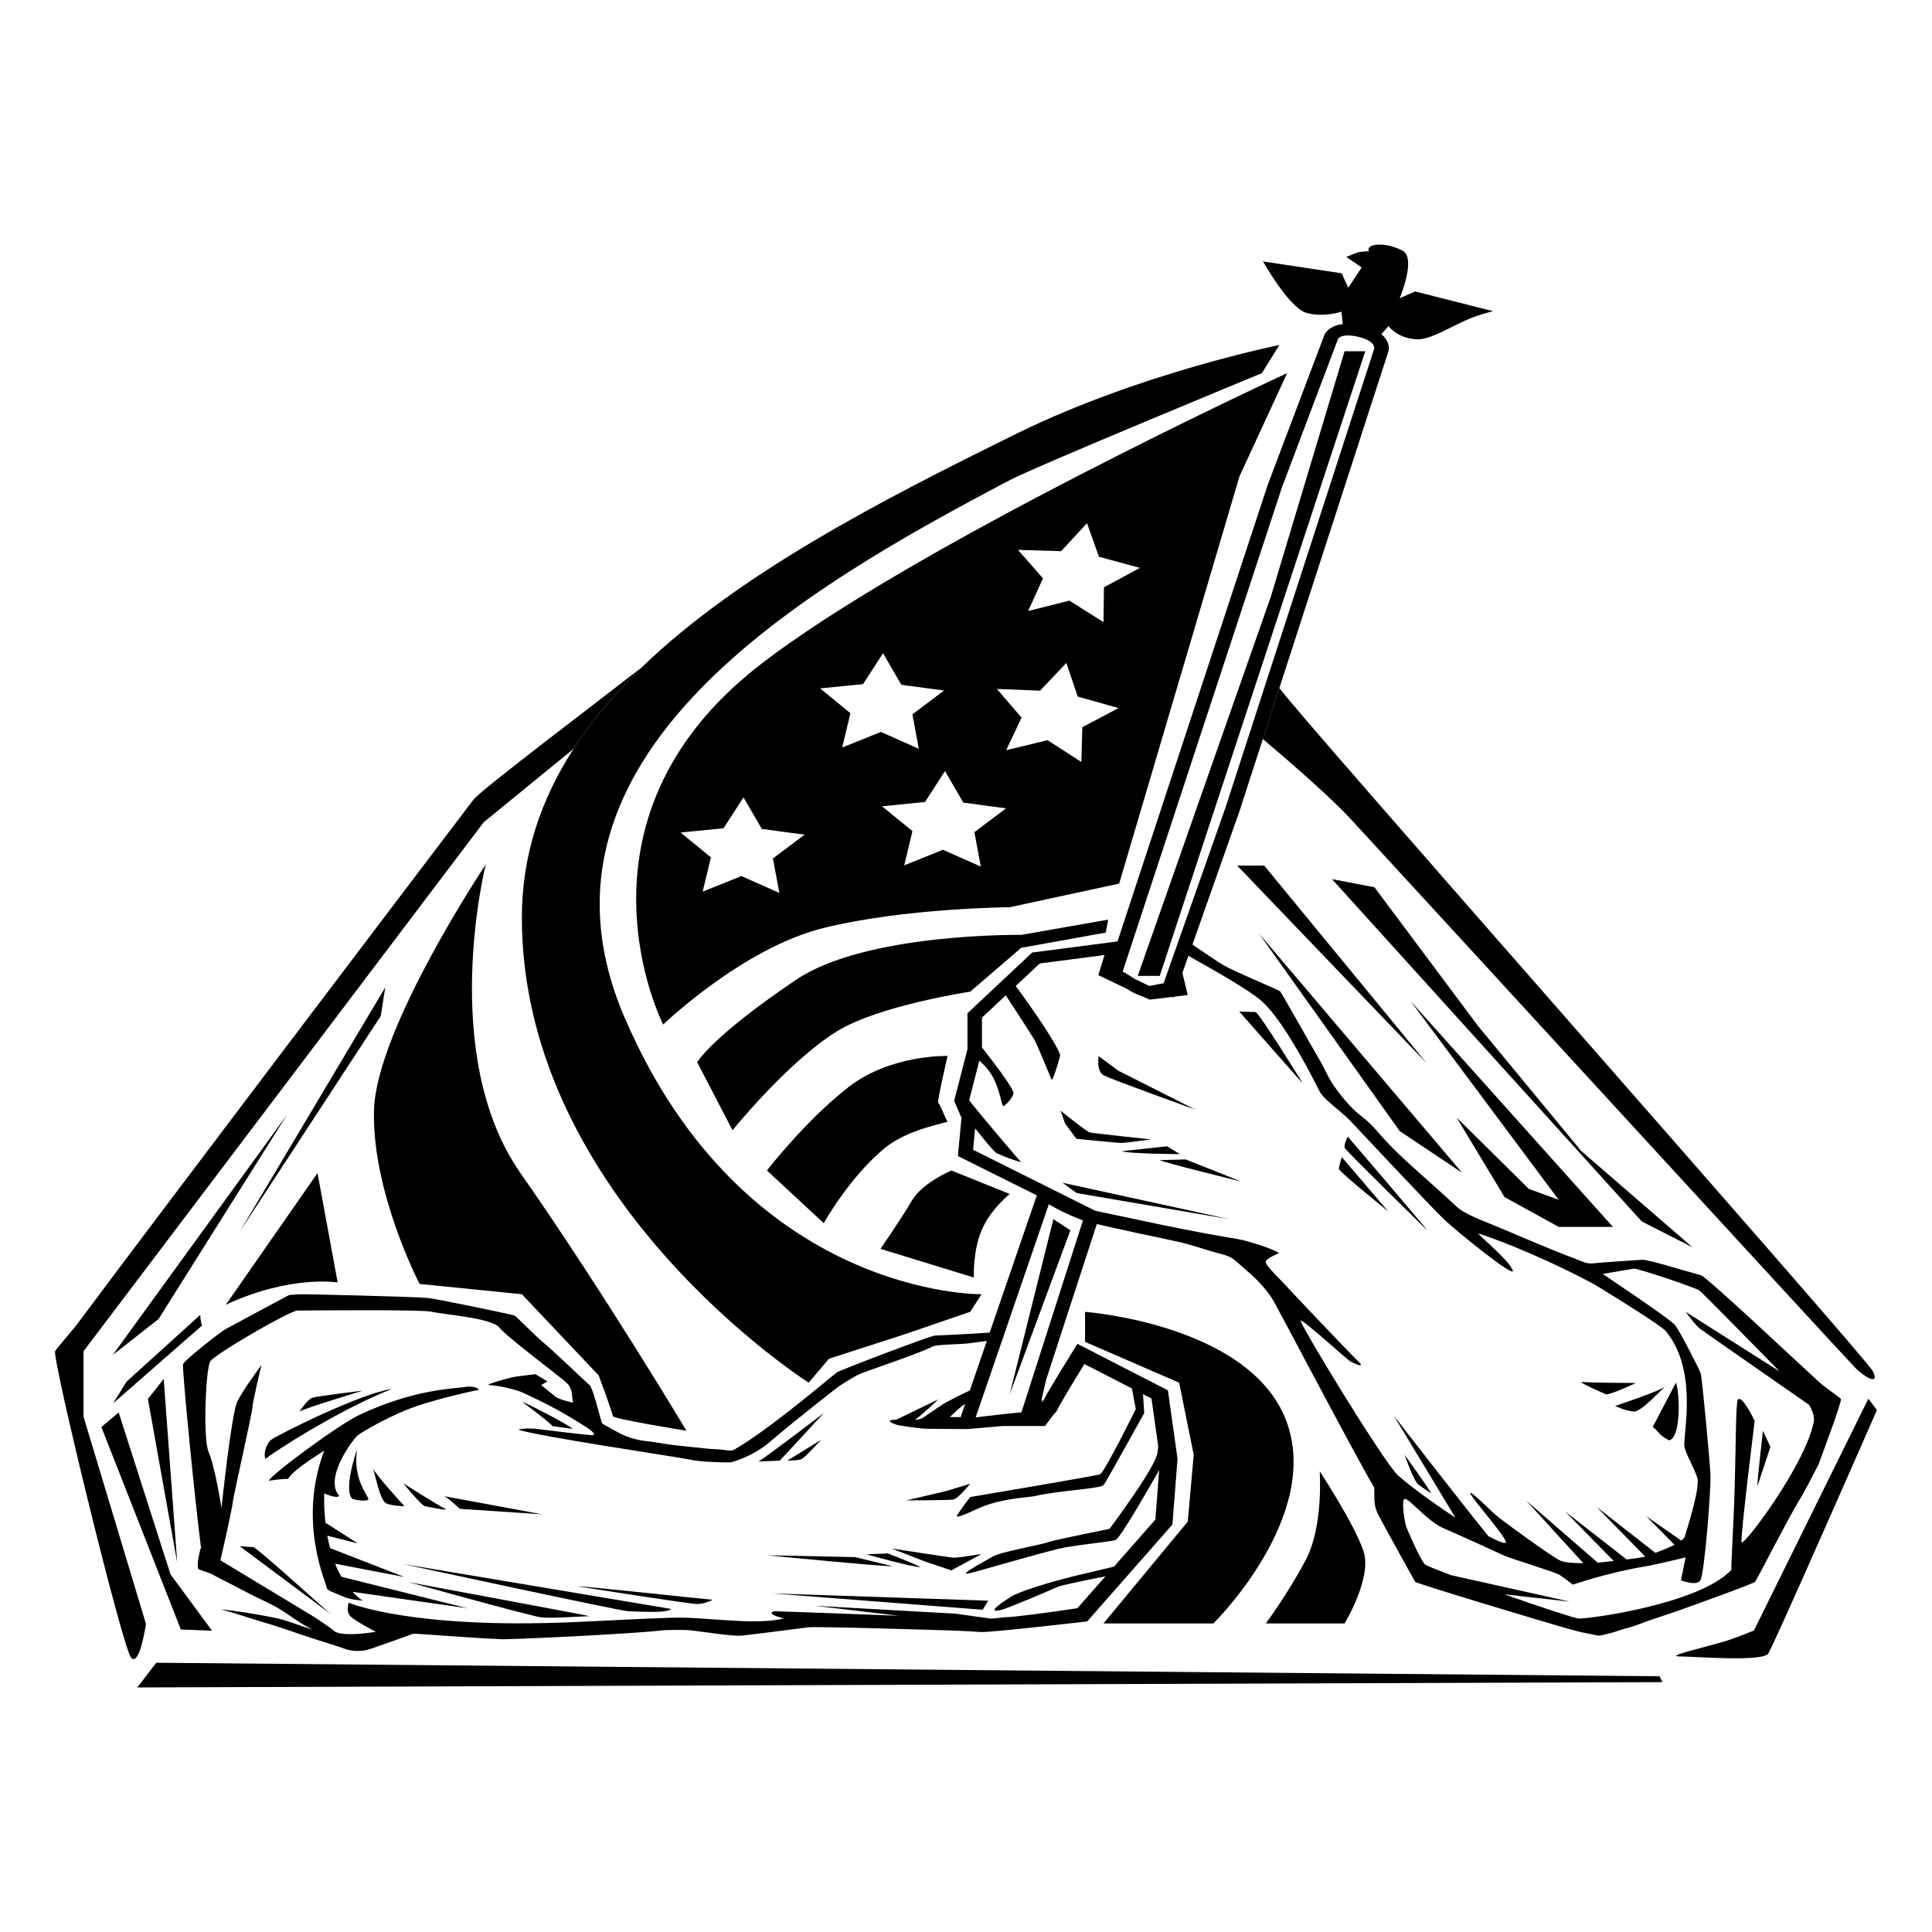
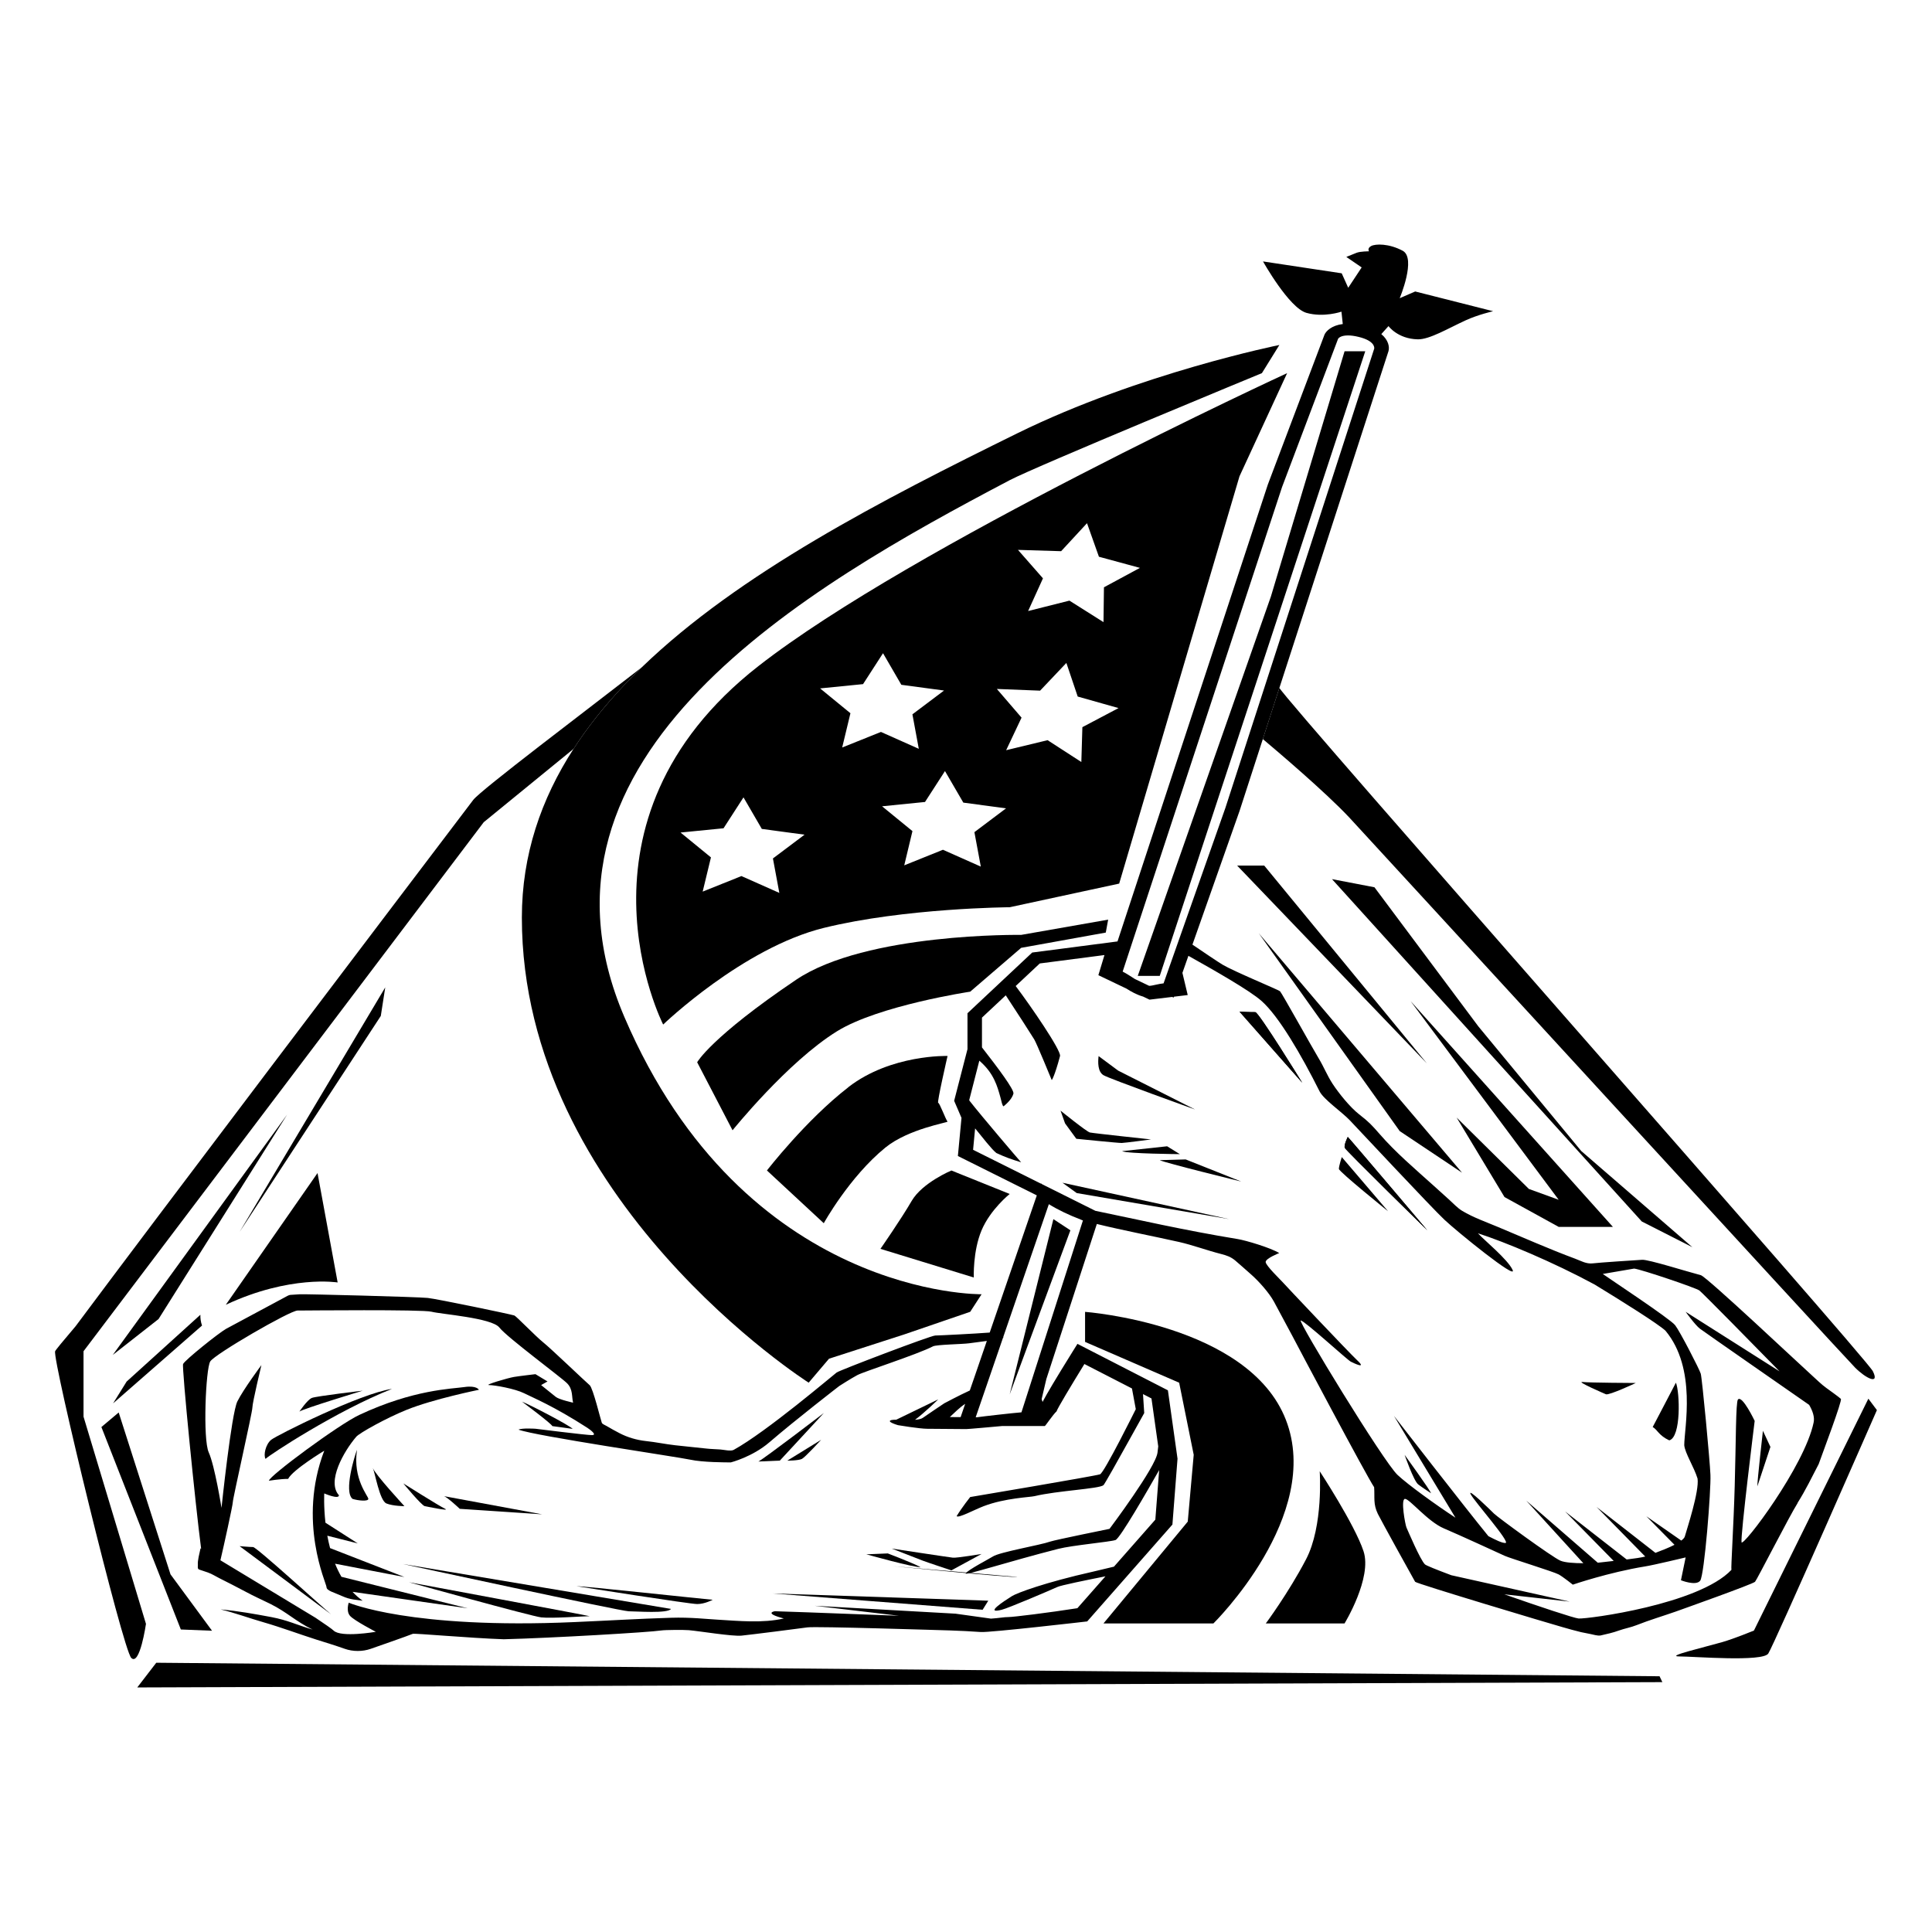
<svg xmlns="http://www.w3.org/2000/svg" id="Layer_1" viewBox="0 0 600 600">
  <rect width="600" height="600" style="fill:#fff;" />
  <g>
    <path d="M384.94,314.18s3.87,.19,4.91,.15c1.05-.03,14.58,21.93,14.58,21.93l-19.49-22.09Zm33.62,38.9c1.09,1.1,24.7,29,24.7,29,0,0-25.24-24.75-25.61-25.58-.39-.84,.91-3.42,.91-3.42Z" />
    <path d="M558.25,466.74c2.48-3.92,4.45-8.01,6.56-12.06,1.2-3.42,7.39-19.72,6.89-20.25-.41-.44-4.05-3.05-4.55-3.41-1.57-1.14-2.91-2.51-4.31-3.76-3.12-2.78-32.8-30.75-34.63-31.24-4.32-1.12-16.27-4.91-18.23-4.78-2.4,.15-13.36,.86-15.33,1.11-2,.24-3.72-.79-5.45-1.44-8.15-3.02-16.02-6.54-23.99-9.86-3.74-1.57-7.69-2.95-11.07-4.98-1.54-.92-2.75-2.3-4.03-3.44-1.59-1.43-3.18-2.87-4.75-4.29-5.85-5.27-11.94-10.42-16.96-16.22-2.45-2.8-3.28-3.7-6.33-6.07-2.86-2.23-6.32-6.58-8.19-9.41-1.84-2.84-2.69-5.23-4.43-8.09-1.92-3.18-11.45-20.31-11.93-20.71-.6-.5-14.38-6.19-17.82-8.24-1.35-.8-5.99-3.94-9.38-6.24l14.64-41.53,8.72-26.93,3.65-11.28,33.88-104.58c.35-1.25,.03-3.41-2.23-5.28l2.23-2.49s2.85,3.97,9.07,4.11c3.66,.09,9.43-3.4,14.94-5.92,3.88-1.77,8.48-2.81,8.48-2.81l-24.2-6.13-4.81,2.09s5.23-12.44,.92-14.74c-4.29-2.29-8.43-2.17-9.77-1.47-1.33,.7-.69,1.65-.69,1.65,0,0-2.69-.01-3.86,.46-1.21,.48-3.18,1.28-3.18,1.28l4.77,3.26-4.18,6.32-2.02-4.49-24.44-3.69s8.07,14.43,13.48,15.97c5.4,1.53,10.88-.37,10.88-.37l.41,3.84c-3.46,.43-5.18,2.19-5.67,3.29l-17.59,46.53-46.7,141.92-26.49,3.45-20.1,18.85v11.16l-4.14,16.04,2.28,5.3-1.12,11.84,24.51,12.23-14.63,42.6c-4.66,.36-15.64,.91-16.92,.92-1.41,.02-29.7,10.79-30.62,11.49-1.09,.81-21.76,18.41-31.96,24.02-.92,.51-3.08-.05-4.19-.12-1.41-.11-2.84-.12-4.25-.28-3.23-.36-6.48-.66-9.74-1.03-3.06-.34-6.06-.99-9.14-1.31-2.87-.32-5.69-1.16-8.12-2.43-1.37-.72-2.72-1.44-4.04-2.24-.44-.27-1.32-.57-1.49-1.01-.3-.71-2.73-10.79-3.76-11.66-1.18-.98-12.19-11.53-14.5-13.36-2.19-1.74-8.33-8.1-8.89-8.29-1.38-.45-23.89-5.12-26.88-5.45-3.01-.33-38.26-1.24-39.73-1.14-1,.06-1.98,.12-2.96,.19-.52,.03-1.2,.5-1.64,.71-.16,.06-18.33,9.84-18.33,9.84-2.34,1.33-12.8,9.71-13.34,10.92-.44,.98,3.83,43.91,5.6,57.35l-.19-.1c-.37,1.82-.93,3.72-.83,5.12,.03,.52-.2,1.25,.44,1.47,.9,.31,1.79,.6,2.7,.91,1.24,.44,2.38,1.18,3.53,1.76,2.7,1.38,5.43,2.72,8.08,4.16,2.52,1.37,5.14,2.54,7.73,3.81,5.27,2.61,7.85,5.42,13.15,7.99-4.95-1.46-7.64-2.89-12.77-3.87-5.23-.98-10.41-1.91-15.78-2.39,4.54,1.11,8.82,2.7,13.3,3.99,5.53,1.6,10.89,3.62,16.38,5.37,2.96,.93,5.92,1.83,8.85,2.87,2.55,.9,5.56,.9,8.08,.01,1.4-.49,11.44-3.98,13.04-4.65,.56-.24,17.52,1.31,28.27,1.68,14.97-.38,45.39-2.17,48.88-2.73,1.28-.19,7.07-.22,8.61-.09,3.26,.28,13.57,1.99,16.39,1.69,3.07-.32,17.36-2.13,20.44-2.56,2.79-.37,41.47,.88,44.29,.95,3.19,.09,6.35,.28,9.56,.49,2.81,.21,33.03-3.29,33.03-3.29l26.46-30.08,1.57-20.26,.02-.18-2.99-21.25-28.09-14.43-1.35,2.16c-5.45,8.76-8.16,13.35-9.49,15.88l-.28-.89,1.46-6.23,15.68-48.15c8.11,1.99,17.91,3.87,25.55,5.59,4.15,.94,8.82,2.66,12.96,3.71,1.82,.46,3.08,.9,4.44,2.02,1.59,1.33,3.09,2.73,4.64,4.07,2.6,2.24,5.88,5.92,7.42,8.74,1.83,3.38,3.81,7.06,5.61,10.45,1.7,3.25,23.03,43.49,25.5,47.17,.23,3.29-.35,5.17,1.15,8.28,.75,1.57,11.3,20.66,11.58,21.09,.39,.57,41.53,12.9,45.76,14.08,1.91,.54,3.82,1.1,5.77,1.56,.98,.21,1.94,.41,2.94,.59,.85,.16,2.28,.63,3.17,.43,1.9-.44,3.79-.84,5.6-1.51,1.81-.65,3.78-.98,5.57-1.7,3.93-1.56,8.04-2.77,12.06-4.18,1.83-.66,23.99-8.53,24.69-9.27,.55-.55,10.7-20.47,13.22-24.44ZM398.08,151.45l17.48-46.25c.15-.22,.85-1.03,3.07-1.03,.95,0,2.06,.15,3.27,.45,5,1.2,4.93,3.28,4.88,3.64l-46.21,142.6-19.21,54.53c-.78,.07-1.57,.25-2.33,.41-.79,.18-1.62,.36-2.15,.36l-4.45-2.13c-.23-.15-.45-.29-.68-.44-1-.64-2.02-1.31-3.1-1.85l49.44-150.29Zm-73.63,291.44c.19,0,2.62-3.65,3.66-4.56h0c.38-1.1,4.42-7.83,8.66-14.72l14.77,7.59,1.19,6.43s-9.83,19.82-11.11,20.23c-1.74,.57-40.32,7.06-40.32,7.06,0,0-2.47,3.09-4.21,5.93,.56,.71,5.43-1.96,8.41-3.1,6.66-2.54,14.39-2.77,15.79-3.11,7.01-1.69,19.99-2.26,21.4-3.4,.32-.25,4.57-7.82,8.05-14.11,2.49-4.48,4.61-8.29,4.61-8.29l-.38-5.89,2.63,1.35,2.1,14.89c-.07,.56-.14,1.16-.22,1.88-.45,4.5-14.91,23.73-14.91,23.73,0,0-16.87,3.42-18.37,3.94-3.16,1.13-15.79,3.26-17.88,4.66-.93,.62-7.7,4.11-8.42,5.23-.54,.83,13.61-3.76,28.76-7.62,4.45-1.13,15.99-2.14,17.77-2.74,1.41-.49,10.06-15.56,13.56-21.73l-1.19,15.4-12.85,14.6c-2.18,.53-4.39,1.06-6.42,1.53-15.09,3.39-23.69,6.63-25.26,7.62-2.47,1.55-8.77,5.64-3.15,4.23,1.95-.47,15.42-6.21,17.18-7.04,1.12-.55,8.95-2.13,15.01-3.34l-8.72,9.9c-8.98,1.41-19.92,2.75-21.37,2.75s-2.86,.32-5.46,.49l-11.03-1.54-43.71-2.45,26.17,3.1c-24.34-.96-38.57-1.41-38.57-1.41,0,0-3.62,.57,2.8,2.25-6.54,1.51-14.01,.76-20.57,.37-3.36-.18-8.36-.78-14.49-.59-11.05,.35-17.01,.77-29.93,1.34-50.96,2.27-70.13-6.02-70.13-6.02,0,0-.93,2.64,.46,4.15,1.41,1.5,7.95,4.89,7.95,4.89,0,0-10.76,1.87-13.09-.37-.54-.52-2.68-2.01-5.64-3.99l-29.53-17.85c1.02-4.3,3.85-17.16,3.85-18.06,0-1.15,6.08-27.88,6.08-29.38s2.8-13.18,2.8-13.18c0,0-5.6,7.53-7.47,11.29-1.86,3.76-4.92,33.05-4.92,33.05,0,0-2.09-13.09-3.97-17.23-1.87-4.15-.93-25.98,.47-28.24,1.4-2.27,24.78-15.81,27.11-15.81s38.82-.38,41.63,.37c2.8,.76,18.7,1.89,21.05,4.9,2.33,3.01,19.16,15.43,21.03,17.32,1.87,1.88,1.4,4.14,1.87,6.02,0,0-4.31-.94-5.37-1.79-1.06-.84-4.56-3.67-4.56-3.67l1.98-1.13-3.74-2.26s-4.92,.57-6.66,.86c-1.74,.28-9.47,2.53-7.72,2.53s8.07,1.14,10.87,2.54c2.8,1.41,9.13,3.96,19.64,10.74,.86,.56,3.16,2.26,1.41,2.26s-17.54-1.98-17.54-1.98c0,0-4.2-.28-5.26,.28,5.26,1.98,49.47,8.48,53.31,9.32,3.86,.85,11.23,.85,12.63,.85,0,0,6.66-1.69,11.94-6.22,8.35-7.18,21.73-17.5,21.73-17.5,0,0,3.51-2.26,5.61-3.39,2.11-1.12,18.36-6.31,23.5-8.93,1.07-.56,9.11-.66,11.22-.95,1.05-.14,3.31-.42,5.5-.73l-3.82,11.13-.61,1.76-.86,2.5c-3.27,1.49-7.93,3.98-7.93,3.98,0,0-5.49,3.67-6.67,4.52-.5,.36-1.38,.52-2.41,.6,2.81-2.06,7.21-6.34,7.21-6.34l-13.04,6.31c-.64,0-1.21,.03-1.57,.13-1.66,.49,2.12,1.57,2.12,1.57,0,0,6.66,1.12,9.1,1.12,1.02,0,11.62,.09,11.62,.09,.59,.11,11.16-.94,11.55-.94h13.32Zm-24.71-6.9l-1.41,4.11c-1.12-.01-2.23,.01-3.35-.03,1.48-1.36,2.99-2.93,4.76-4.09Zm17.47,2.62c-2.51,.2-11.89,1.25-13.75,1.53-.15,0-.3,0-.45,0l8.46-24.63h.01c.13-.06,.14-.18,.1-.33l14.15-41.21c2.92,1.8,6.23,3.37,9.89,4.77,.03,.02,.06,.05,.09,.07l.2,.05c.14,.05,.26,.11,.4,.17l-19.09,59.58Zm86.77-28.5c1.06-.04,14.43,12.23,15.51,12.76,1.07,.54,5.01,2.42,2.09-.33-2.92-2.76-22.51-23.51-23.24-24.35-.73-.82-5.22-5.13-5.28-6.25-.04-1.13,4.22-2.79,4.22-2.79-2.8-1.7-10.42-3.94-12.84-4.34-16.86-2.76-31.41-6.14-44.26-8.78l-16.49-8.23-.42-.3-.03,.08-21.04-10.5,.63-6.65c2.27,2.77,5.14,6.51,6.6,7.65,2.81,1.31,4.58,1.92,7.7,2.89-.79-.84-12.27-14.3-16.03-19.11l-.1-.22,3.14-12.24c.12,.1,.28,.25,.36,.32,4.13,3.72,5.2,7.49,6.19,11.07,.38,1.33,.53,2.6,.99,2.79,1.31-1.09,2.64-2.45,3.05-3.94,.31-1.17-4.75-7.93-9.77-14.36v-9.25l7.39-6.92c3.18,4.79,8.11,12.48,8.84,13.68,.71,1.12,5.44,12.65,5.44,12.65,0,0,.83-.95,2.57-7.47,.44-1.69-9.21-15.72-13.77-21.75l7.48-7.01,20.09-2.61-1.89,6.25,8.72,4.17c1.5,.96,3.19,1.91,5.18,2.48l1.98,.95,7-.84,.52,.18,.09-.26,4.26-.51-1.65-6.89,1.86-5.29c7.62,4.27,19.05,10.74,22.74,14.04,5.35,4.75,12.27,16.62,18,28.05,1.26,2.52,6.93,6.4,9.38,8.98,2.45,2.57,25.46,27.2,29.36,30.86,3.87,3.67,22.75,18.98,21.21,15.63-1.55-3.35-8.78-9.18-10.77-11.39,8.35,2.68,23.39,8.96,36.24,15.91,8.65,5.27,19.68,12.2,21.98,14.32,9.85,11.77,5.85,30.31,5.85,35.58,.22,2.44,3.04,6.79,4.13,10.35,.59,3.96-3.32,15.72-3.95,17.99-.11,.42-.55,.85-1.1,1.28l-10.85-7.55,8.74,8.86c-1.87,.96-4.16,1.84-5.92,2.5l-18.28-14.26,15.12,15.41c-1.33,.33-3.49,.63-5.77,.91l-19.13-14.92,15.1,15.37c-1.7,.18-3.16,.34-3.89,.44-.28,.04-.65,.08-1.06,.11l-22.2-19.28,17.72,19.44c-2.79,0-5.75-.19-7.12-.79-2.52-1.06-19.51-13.5-20.62-14.62-1.1-1.1-8.4-8.26-7.25-6.02,1.14,2.23,12.55,15.11,10.8,15.15-1.05,.03-3.03-.94-5.29-2.12-6.89-8.41-29.33-37.35-29.33-37.35l19.09,31.61c-6.12-4.01-14.83-10.31-17.98-13.28-4.39-4.12-31.1-47.95-30.06-47.97Zm136.88,68.86c-.41-1.71,4.07-37.7,4.07-37.7,0,0-3.85-8.1-5.19-6.65-.7,.77-.61,13.25-1.01,26.88-.33,12.08-1.21,25.5-1.02,26.03-10.09,10.72-44.65,15.31-47.46,15.11-1.36-.1-12.11-3.67-23.07-7.51l20.32,2.27-36.79-8.2c-4.59-1.72-7.8-3.01-8.18-3.37-1.46-1.38-5.35-10.59-5.73-11.42-.38-.84-1.88-8.88-.47-8.92,1.39-.05,7.06,7.04,12.06,9.16,4.99,2.12,17.16,7.73,18.94,8.54,1.78,.8,15.29,4.95,16.74,5.77,1.43,.8,4.38,3.17,4.38,3.17,0,0,11.14-3.82,22.44-5.66,2.69-.42,12.6-2.8,12.6-2.8l-1.46,7.09s4.63,1.86,5.97,.15c1.33-1.74,3.4-28.36,3.19-32.88-.18-4.52-2.59-30.02-3.01-31.42-.41-1.39-6.45-13.12-7.95-15.05-1.47-1.95-21.39-15.1-22.48-15.92l9.75-1.67c2.12,.22,19.21,5.98,20.27,6.81,.86,.63,17.37,17.42,24.89,25.11l-29.17-18.5s2.98,4.15,4.43,5.24c1.36,1.03,30.35,21.18,33.92,23.66,1.06,1.81,1.77,3.73,1.4,5.47-2.8,13.56-21.98,38.88-22.42,37.21Z" />
    <path d="M334.26,353.66s13.06,1.33,14.11,1.3c1.05-.03,9.09-1.1,9.09-1.1,0,0-17.92-1.91-18.99-2.16-1.05-.26-9.11-6.78-9.11-6.78l1.4,3.95,3.5,4.79Z" />
    <path d="M371.09,344.54l-23.84-12.05-6.07-4.51c-.23,1.88-.29,4.85,1.52,5.93,1.79,1.09,28.39,10.64,28.39,10.64Z" />
    <path d="M366.41,358.43l-3.95-2.44s-10.5,1.13-13.99,1.51c1.44,.8,17.95,.93,17.95,.93Z" />
    <path d="M360.17,360.3c1.43,.8,25.31,6.64,25.31,6.64l-17.26-6.87-8.06,.23Z" />
    <path d="M276.93,480.92s8.71,3.4,9.63,3.75c.97,.4,8.9,3.02,8.9,3.02l9.38-5.09s-7.84,1.3-8.92,1.15c-1.11-.11-18.99-2.83-18.99-2.83Z" />
    <path d="M275.71,482.43l-6.66,.28s15.09,4.21,16.82,3.96c-2.98-1.52-10.16-4.24-10.16-4.24Z" />
-     <path d="M277.11,486.38l-11.58-2.81-27.34-.56s37.21,3.64,38.93,3.37Z" />
+     <path d="M277.11,486.38s37.21,3.64,38.93,3.37Z" />
    <path d="M389.85,314.33c-1.04,.04-4.91-.15-4.91-.15l19.49,22.09s-13.53-21.96-14.58-21.93Z" />
    <path d="M436.22,451.82s2.8,8.1,4.24,9.2c1.45,1.1,3.97,2.73,3.97,2.73-.39-1.13-8.21-11.93-8.21-11.93Z" />
    <path d="M545.76,461.61l4.06-12.26-2.33-5.01s-1.8,15.86-1.73,17.28Z" />
    <path d="M443.26,382.08s-23.61-27.9-24.7-29c0,0-1.3,2.58-.91,3.42,.38,.84,25.61,25.58,25.61,25.58Z" />
    <path d="M415.81,363.03c.03,.85,15.28,13.15,15.28,13.15l-14.39-16.84s-.93,2.84-.89,3.69Z" />
-     <path d="M281.44,465.96s13.32,0,14.71-.28c1.41-.3,5.16-4.89,5.16-4.89,0,0-6.43,1.97-7.48,2.27-1.06,.28-12.39,2.9-12.39,2.9Z" />
    <path d="M255.83,438.84s-18.56,14.19-20.31,15.05l6.67-.29,13.65-14.76Z" />
    <path d="M255.02,447.14l-10.52,6.48s3.5,0,4.56-.55c1.05-.57,5.96-5.93,5.96-5.93Z" />
    <polygon points="305.16 499.93 306.92 497.11 239.93 494.86 305.16 499.93" />
    <path d="M109.48,465.49c1.75,.56,4.91,.85,4.91,0s-4.91-6.21-3.51-15.26c-.69,1.69-4.2,12.99-1.4,15.26Z" />
    <path d="M119.99,466.91c2.1,.84,5.61,.84,5.61,.84,0,0-9.13-9.88-9.83-11.87,.69,1.41,2.11,10.17,4.22,11.02Z" />
    <path d="M106.03,489.69c-.75-1.31-1.41-2.67-1.97-4.07l21.54,4.14-23.09-8.98c-.34-1.3-.63-2.59-.86-3.85l9.45,2.39-10.03-6.43c-.58-5.21-.37-9.09-.37-9.09,0,0,4.56,1.98,4.56,.57-3.86-4.24,1.51-13.66,5.38-18.18,.98-1.15,9.35-5.83,15.65-8.36,8.35-3.37,22.44-6.22,22.44-6.22,0,0-.69-1.42-4.56-.84-3.85,.56-15.77,.75-32.6,8.65-6.38,2.99-28.05,19.02-28.05,20.43,0,0,3.51-.57,5.96-.57,1.41-2.82,11.22-8.75,11.22-8.75-8.42,22.02,.7,41.22,.7,42.36s2.46,1.69,4.9,2.81c2.46,1.14,4.57,1.14,6.33,1.41-1.17-.8-2.2-1.74-3.15-2.75l35.76,5.11-39.2-9.78Z" />
    <path d="M131.92,467.75s8.07,1.69,6.32,.83c-1.77-.83-12.98-7.89-12.98-7.89,0,0,5.6,6.79,6.66,7.07Z" />
    <path d="M121.74,431.33c-9.82,1.4-35.77,14.4-37.52,15.81-1.75,1.42-2.46,4.8-1.75,5.93,1.05-1.13,22.08-14.97,39.27-21.74Z" />
    <path d="M96.85,434.14c-1.41,.56-3.87,4.24-3.87,4.24,1.07-.85,19.65-6.49,19.65-6.49,0,0-14.37,1.69-15.78,2.25Z" />
    <path d="M74.41,480.17l28.41,21.17c-2.11-1.67-23.15-20.89-24.22-20.89s-4.19-.28-4.19-.28Z" />
    <path d="M195.27,500.4c2.34,0,12.16,.76,13.1-.74l-83.24-13.94s67.81,14.68,70.13,14.68Z" />
    <path d="M168.17,502.3c3.26,.36,13.09-.38,14.96-.38-1.41-.37-56.12-10.54-56.12-10.54,0,0,37.87,10.54,41.16,10.93Z" />
    <path d="M216.54,498.15c2.34,0,4.8-1.32,4.8-1.32-4.22-.38-39.99-4.24-42.33-4.24,2.34,.38,35.19,5.56,37.52,5.56Z" />
    <path d="M142.79,468.58l25.59,1.71-30.52-5.65c1.06,.29,4.92,3.94,4.92,3.94Z" />
    <path d="M518.39,447.32c3.78-.98,3.28-15.06,2.08-17.92-4.41,8.51-6.83,13.01-7.21,13.77,1.52,.88,1.87,2.62,5.13,4.14Z" />
-     <path d="M507.33,438.37c2.44,.17,8.51-6.88,9.95-7.82-1.74,1.43-15.69,6.09-15.69,6.09,0,0,3.31,1.54,5.74,1.73Z" />
    <path d="M508.02,429.5s-14.48-.07-16.59-.31c-2.08-.21,7.32,3.82,7.32,3.82,1.11,.32,9.27-3.51,9.27-3.51Z" />
    <path d="M171.54,442.89l6.31,.86c-1.03-1.12-12.97-7.35-15.77-8.47,0,0,9.13,6.78,9.46,7.62Z" />
    <polygon points="334.39 370.52 381.72 378.61 329.95 367.31 334.39 370.52" />
    <path d="M62.23,408.31l-22.9,20.74-4.21,6.78,27.62-24.17c-.4-1.15-.54-2.26-.51-3.35Z" />
-     <polygon points="45.93 434.46 55.04 485.31 50.84 428.26 45.93 434.46" />
    <polygon points="31.49 443.18 56.16 506.05 65.85 506.44 52.95 488.93 36.86 438.66 31.49 443.18" />
    <path d="M384.94,147.91l14.79-32.03s-116.49,53.7-164.21,90.99c-61.75,48.25-29.57,111.31-29.57,111.31,0,0,24.72-23.8,49.88-30.01,25.18-6.2,57.74-6.42,57.74-6.42l34-7.34,37.37-126.51Zm-55.38,23.25l8.02-8.68,3.7,10.42,12.73,3.46-11.17,6.03-.14,10.82-10.58-6.68-12.83,3.23,4.61-10.15-7.76-8.84,13.42,.41Zm-87.53,106.14l-11.77-5.23-12.04,4.83,2.57-10.63-9.44-7.72,13.35-1.32,6.2-9.6,5.69,9.8,13.27,1.79-9.82,7.38,1.99,10.7Zm19.52-45.17l2.56-10.63-9.42-7.71,13.34-1.33,6.2-9.6,5.69,9.81,13.26,1.78-9.82,7.39,1.98,10.71-11.75-5.24-12.04,4.83Zm43.05,37l-11.76-5.23-12.02,4.84,2.55-10.63-9.44-7.71,13.34-1.34,6.2-9.6,5.7,9.8,13.26,1.78-9.82,7.39,1.99,10.7Zm31.54-43.3l-.32,10.82-10.48-6.78-12.87,3.11,4.78-10.11-7.67-8.91,13.43,.53,8.16-8.61,3.52,10.44,12.68,3.58-11.24,5.93Z" />
    <polygon points="423.99 109.09 417.57 109.09 394.68 185.28 353.34 303.08 360.17 303.08 423.99 109.09" />
    <polygon points="313.57 433.03 332.42 382.08 327.14 378.61 313.57 433.03" />
    <polygon points="48.53 516.38 42.63 524.05 516.26 522.4 515.39 520.58 48.53 516.38" />
    <path d="M580.24,434.37l-35.54,72.01s-6.17,2.54-9.8,3.58c-6.23,1.78-17.82,4.46-13.35,4.46s25.82,1.77,27.6-.89c1.77-2.68,33.74-75.61,33.74-75.61l-2.66-3.55Z" />
    <path d="M25.94,439.91v-20.27h0l124.29-164.3,27.9-22.78h0c4.33-6.7,9.43-13.09,15.16-19.2,.08-.09,.17-.18,.25-.27,1.88-1.99,3.82-3.96,5.82-5.89h.01c-17.75,13.78-50.06,38.14-52.41,41.23-29.86,39.35-97.86,129.05-123.48,163.44h0c-3.91,4.59-6.25,7.43-6.36,7.78-.88,2.62,21.01,92.58,23.64,95.23,2.66,2.65,4.57-10.57,4.57-10.57l-19.4-64.38Z" />
    <polygon points="484.06 381.02 500.9 381.02 438.06 310.89 484.06 372.6 474.81 369.24 452.37 347.07 467.24 371.76 484.06 381.02" />
    <polygon points="454.05 364.19 390.94 289.85 434.7 351.28 454.05 364.19" />
    <polygon points="525.58 387.33 491.07 357.46 459.11 318.75 426.85 275.55 413.66 273.02 509.87 379.34 525.58 387.33" />
    <polygon points="384.21 268.82 443.12 330.24 392.62 268.82 384.21 268.82" />
    <polygon points="119.64 306.64 74.41 382.59 118.26 315.51 119.64 306.64" />
    <polygon points="35.02 420.79 49.24 409.64 89.15 346.18 35.02 420.79" />
    <path d="M392.17,229.51c4.33,3.64,19.35,16.38,26.84,24.35,4.41,4.69,153.8,167.59,157.1,170.86,3.31,3.34,7.72,5.51,5.52,1.12-2.2-4.4-182.08-207.82-184.31-212.22h0l-3.65,11.28-1.49,4.61Z" />
    <path d="M104.86,398.28l-6.25-33.98-28.48,40.91c19.94-9.34,34.73-6.93,34.73-6.93Z" />
-     <path d="M162.08,401.94l23.85,25.21s4.36,11.71,4.36,12.61,22.9,4.57,22.9,4.57c0,0-25.91-43.34-51.56-80.02-25.64-36.7-10.78-95.83-10.78-95.83,0,0-34.1,50.98-34.71,76.44-.62,25.46,14.17,53.82,14.17,53.82l31.77,3.2Z" />
    <path d="M342.71,504.17h34.13s34.07-33.49,22.49-63.26c-11.56-29.74-62.35-33.5-62.35-33.5v9.33l29.22,12.67,4.52,22.39-1.85,20.75-26.17,31.62Z" />
    <path d="M317.13,294.36l26.28-4.74,.74-4.02-27.02,4.74s-48.18-.71-69.9,13.94c-26.39,17.81-30.72,25.61-30.72,25.61l10.99,21.13s17.05-21.21,32.41-30.73c12.98-8.05,41.4-12.32,41.4-12.32l15.82-13.61Z" />
    <path d="M393.1,504.17h24.46s8.65-14.16,5.89-22.44c-2.75-8.3-13.6-24.82-13.6-24.82,0,0,1.2,16.97-4.27,27.4-5.45,10.41-12.47,19.86-12.47,19.86Z" />
    <path d="M263.49,337.63c-13.24,10.24-25.31,25.87-25.31,25.87l17.65,16.38s7.95-14.39,19.14-23.5c7.18-5.83,19.53-7.77,19.29-8.06-.6-.73-2.46-5.83-2.9-5.83s2.91-14.55,2.91-14.55c0,0-17.53-.57-30.78,9.66Z" />
    <path d="M313.58,370.8l-18.11-7.29s-9.03,3.76-12.35,9.46c-3.3,5.69-9.69,14.87-9.69,14.87l28.99,8.9s-.33-8.12,2.42-14.67c2.77-6.53,8.74-11.28,8.74-11.28Z" />
    <path d="M193.29,213.35c-5.73,6.11-10.83,12.5-15.16,19.2h0c-10.1,15.62-16.06,32.93-16.06,52.41,0,87.85,89.07,144.44,89.07,144.44l6.32-7.44,23.5-7.59,20.35-6.98,3.53-5.45s-73.57,1.13-110.95-86.14c-34.79-81.22,56.77-133.59,119.69-166.68,8.2-4.31,78.32-33.24,78.32-33.24l5.42-8.74s-43.39,8.74-81.37,27.42c-42.08,20.71-86.38,43.49-116.59,72.63-2.01,1.94-3.95,3.9-5.82,5.89-.08,.09-.17,.18-.25,.27Z" />
  </g>
</svg>